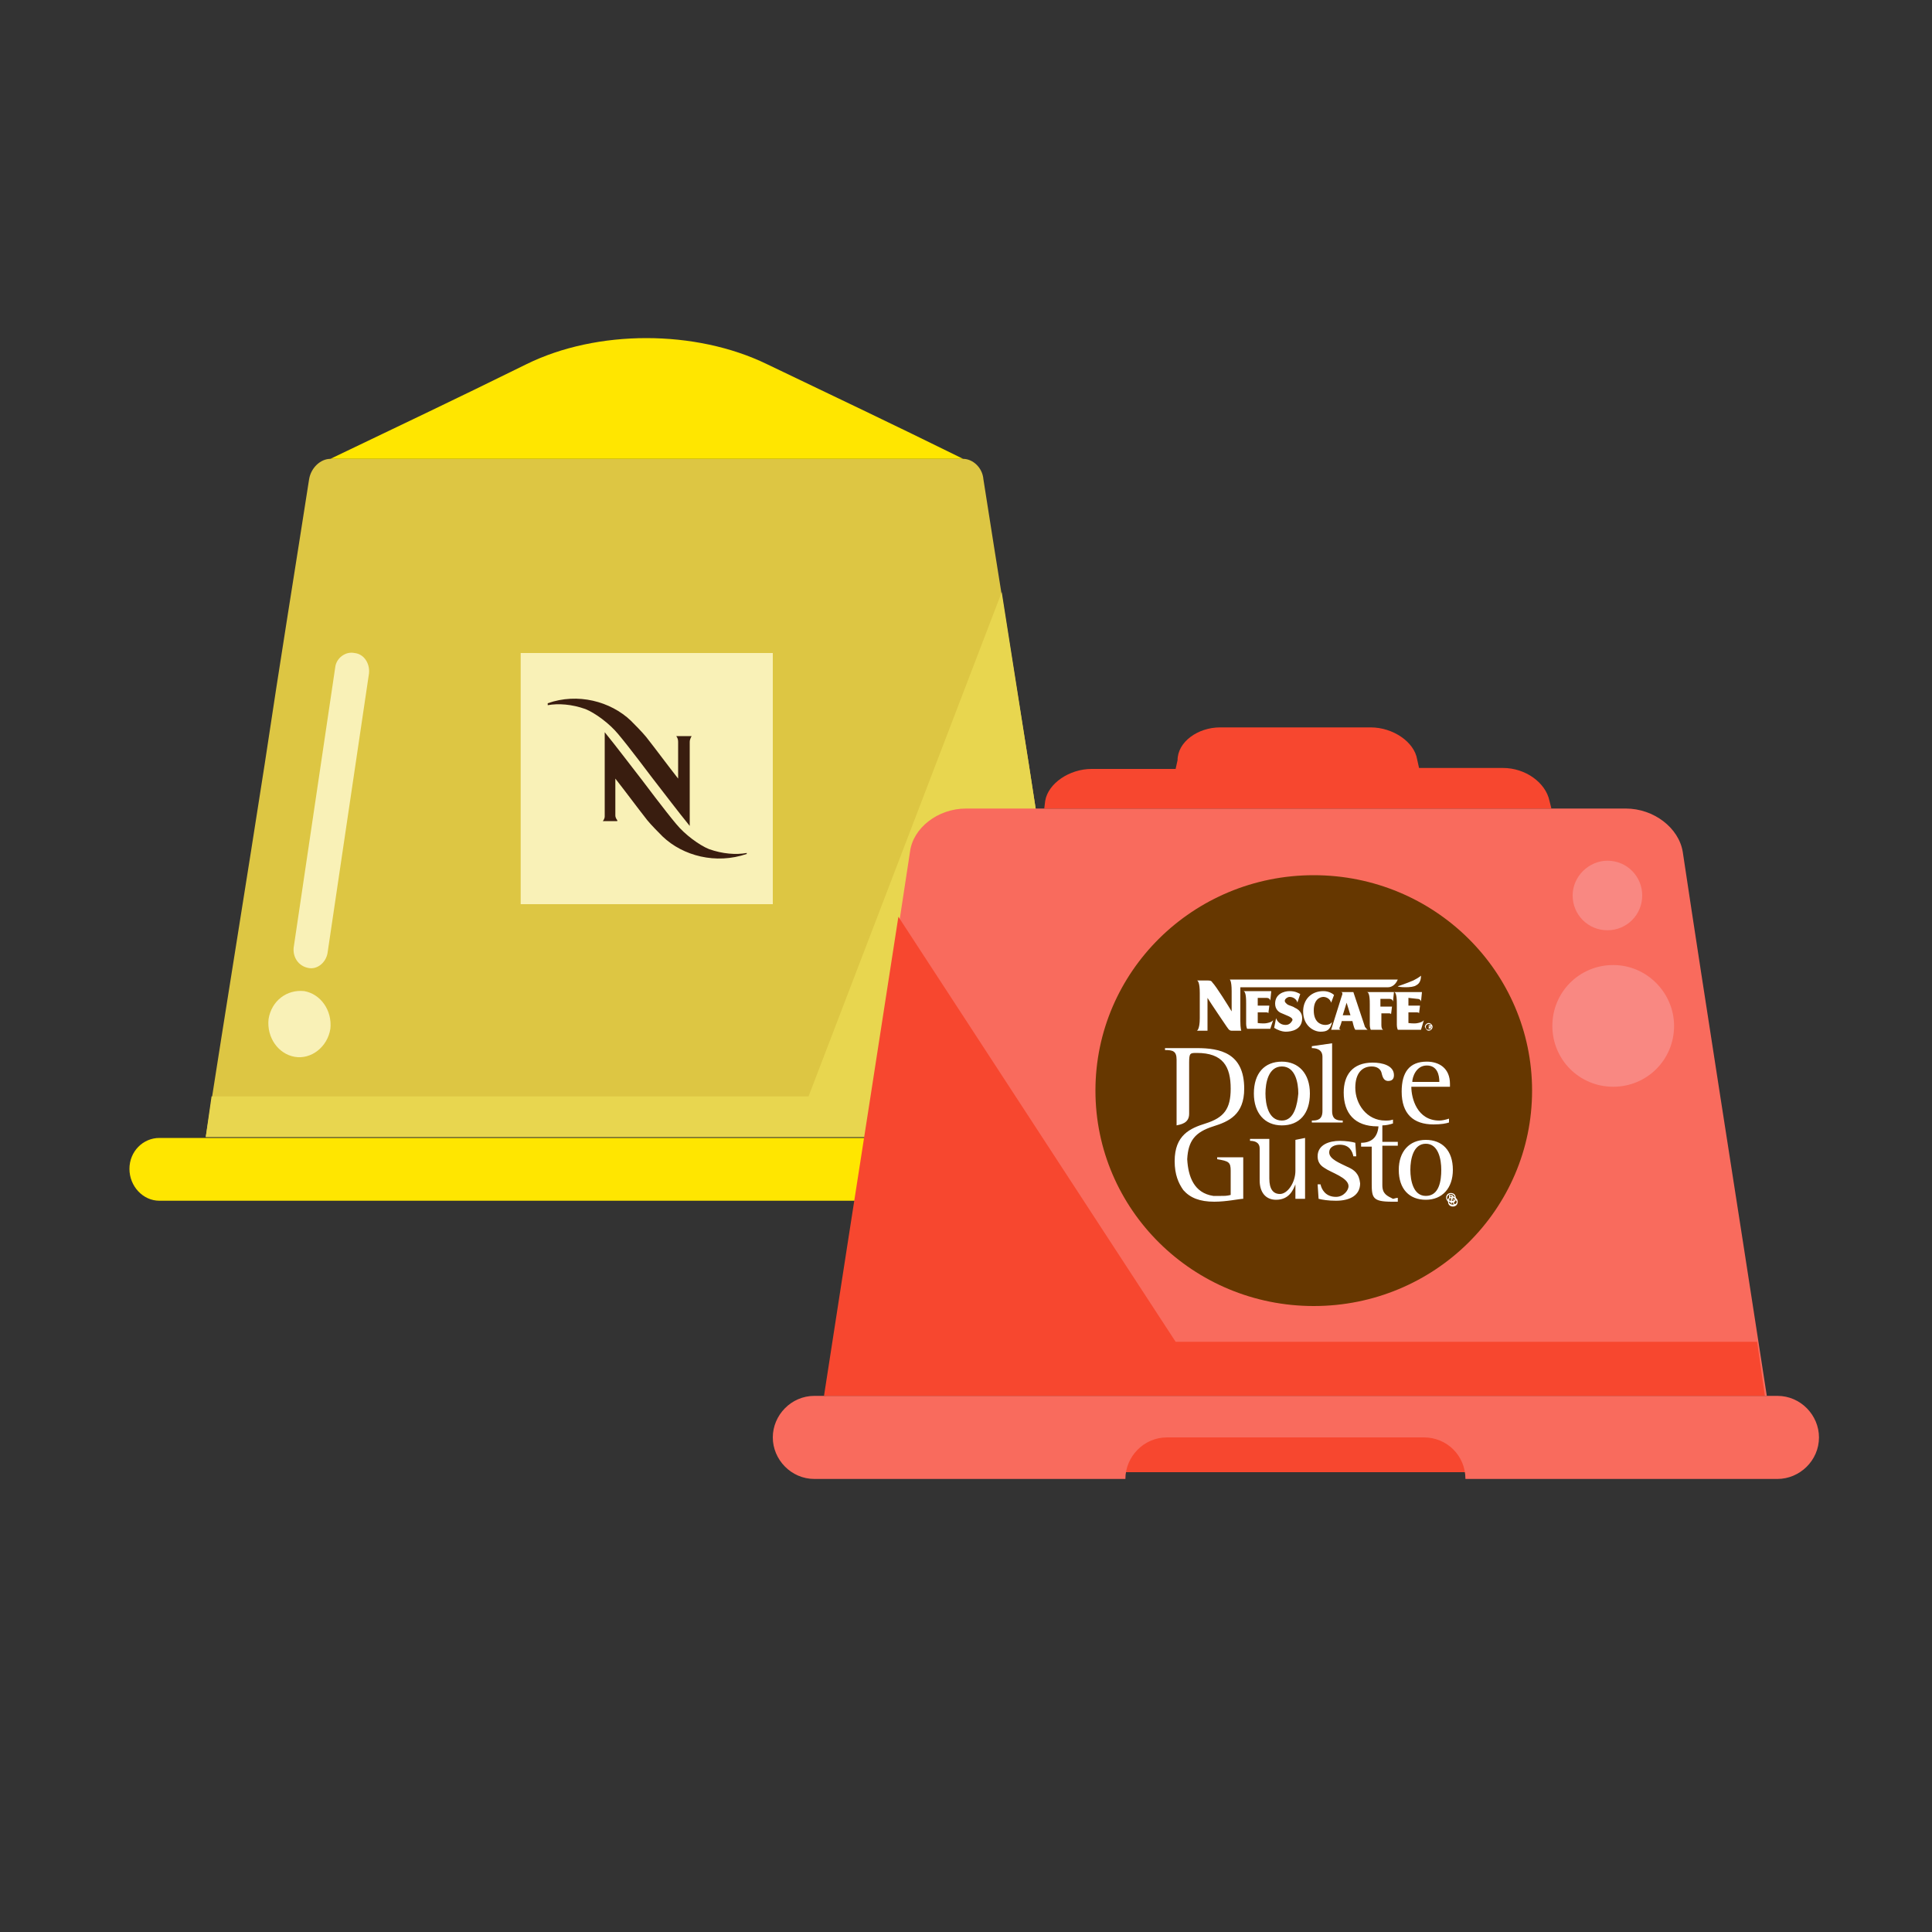
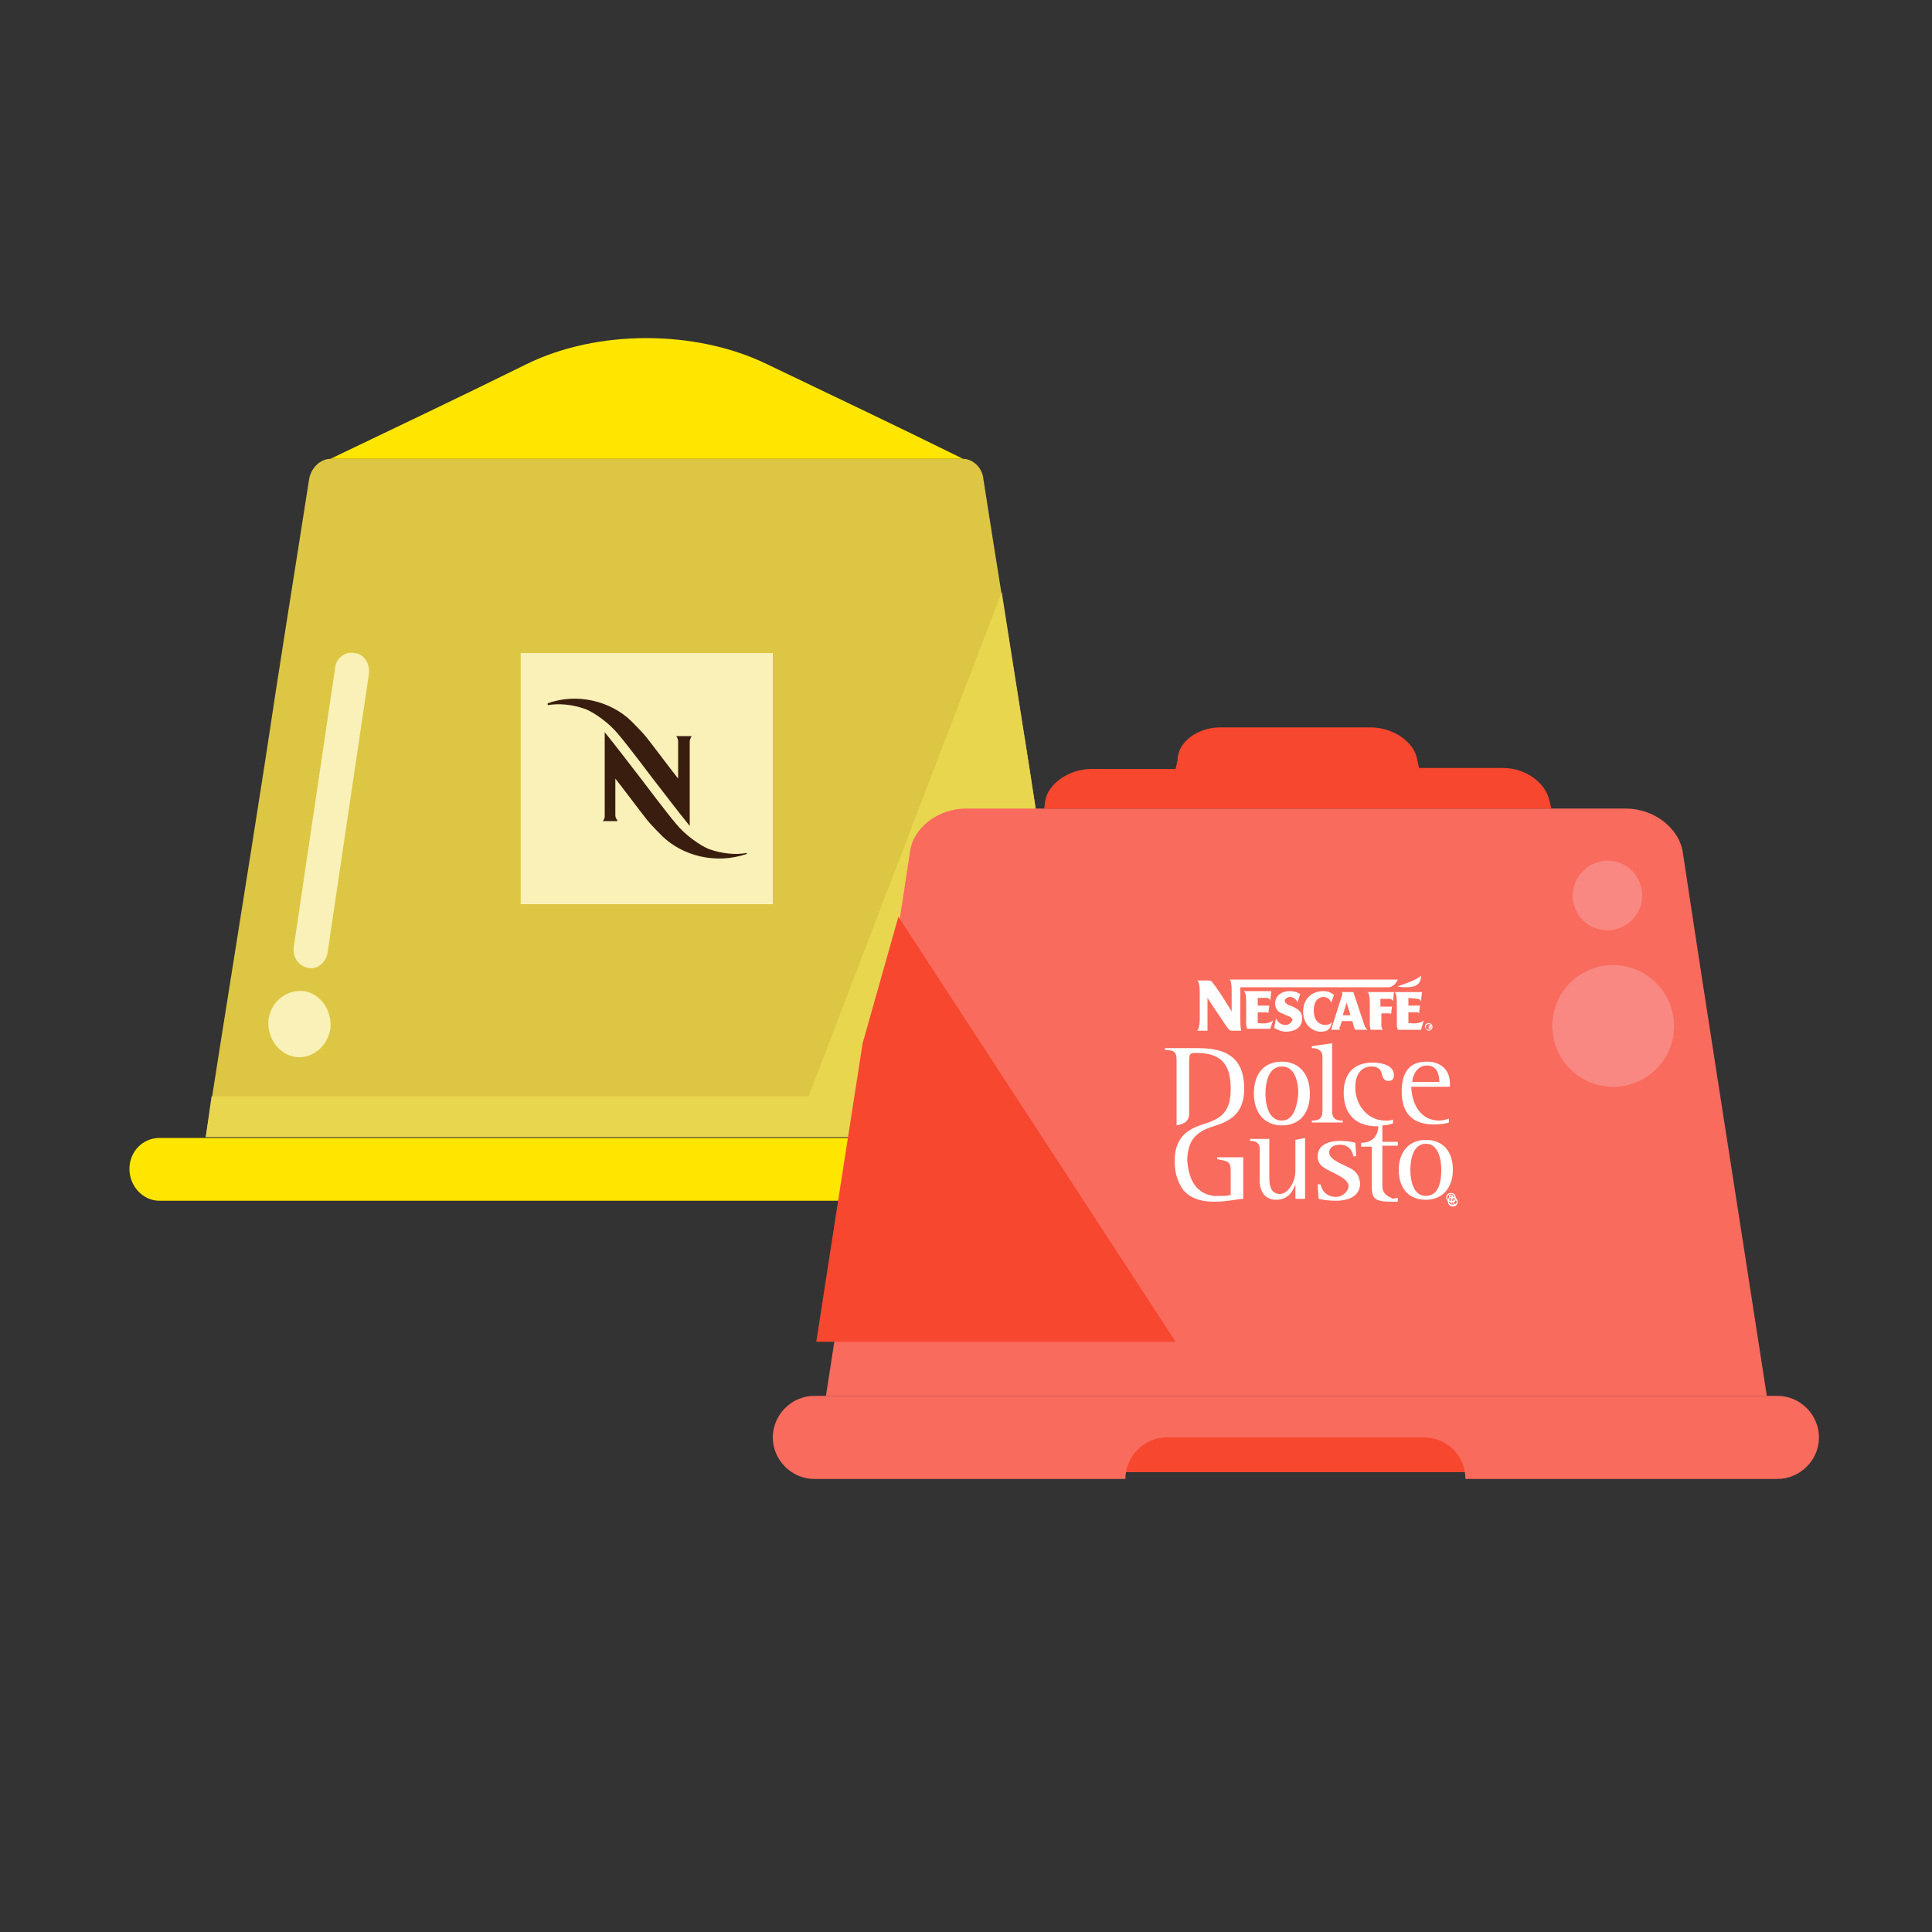
<svg xmlns="http://www.w3.org/2000/svg" version="1.1" x="0px" y="0px" viewBox="0 0 200 200" style="enable-background:new 0 0 200 200;" xml:space="preserve">
  <rect x="0" y="0" width="200" height="200" fill="#333333" stroke="none" />
  <style type="text/css">
	.st0{display:none;}
	.st1{display:inline;fill:#29768B;}
	.st2{display:inline;}
	.st3{fill:#7C7B7B;}
	.st4{opacity:0.5;fill:#525251;enable-background:new    ;}
	.st5{fill:#CECCCB;}
	.st6{fill:#A6D73E;}
	.st7{opacity:0.5;fill:#4D4C4C;enable-background:new    ;}
	.st8{fill:#188342;}
	.st9{fill:#F68838;}
	.st10{fill:#FCB941;}
	.st11{fill:#E22525;}
	.st12{fill:#F34136;}
	.st13{fill:#E7E7E7;}
	.st14{fill:#88C428;}
	.st15{fill:#A1C4E9;}
	.st16{fill:#FFCC67;}
	.st17{fill:#FFFFFF;}
	.st18{fill:#D72328;}
	.st19{fill:#E5E6E7;}
	.st20{fill:#4DA0D8;}
	.st21{fill:#525251;}
	.st22{fill:#448AB9;}
	.st23{fill:#E6E7E8;}
	.st24{fill:#333333;}
	.st25{fill:#3DADE0;}
	.st26{opacity:0.2;fill:#686969;}
	.st27{fill:#FFFFFF;enable-background:new    ;}
	.st28{enable-background:new    ;}
	.st29{fill:#E3E3E3;}
	.st30{fill:#B92A2D;}
	.st31{opacity:0.4;fill:#FFFFFF;enable-background:new    ;}
	.st32{fill:#DDB392;}
	.st33{fill:#ECC19C;}
	.st34{opacity:0.15;fill:#231F20;}
	.st35{opacity:0.1;}
	.st36{fill:#DDDDDC;}
	.st37{opacity:0.2;fill:#7C7B7B;enable-background:new    ;}
	.st38{opacity:0.5;}
	.st39{opacity:0.8;fill:#A6D73E;enable-background:new    ;}
	.st40{fill:#C8BA98;}
	.st41{fill:#B5A181;}
	.st42{fill:#A09071;}
	.st43{opacity:0.6;}
	.st44{fill:#C6C9CB;}
	.st45{fill-rule:evenodd;clip-rule:evenodd;fill:#C6C9CB;}
	.st46{fill:#C3996B;}
	.st47{fill:#FCE8D9;}
	.st48{fill:#1B75BB;}
	.st49{opacity:0.2;fill:#24231C;enable-background:new    ;}
	.st50{fill-rule:evenodd;clip-rule:evenodd;fill:#9B7C55;}
	.st51{fill:#9B7C55;}
	.st52{opacity:0.2;fill:#0F1211;enable-background:new    ;}
	.st53{fill:#FFFFFF;fill-opacity:0.505;}
	.st54{fill:#E3E3E3;enable-background:new    ;}
	.st55{fill:#86BE57;}
	.st56{fill:#74A44C;}
	.st57{opacity:5.000000e-02;fill:#333333;}
	.st58{fill:#1A70B6;}
	.st59{fill:#F6C59E;}
	.st60{fill:#503448;}
	.st61{fill:#E42D2D;}
	.st62{fill:#7F3A26;}
	.st63{fill:#C98679;}
	.st64{fill:#F4B78E;}
	.st65{fill:#B97E64;}
	.st66{fill:#A56E56;}
	.st67{fill:#F3D9D4;}
	.st68{fill:#D28D75;}
	.st69{fill:#F8E5DF;}
	.st70{fill:#F2D2CA;}
	.st71{fill:#916036;}
	.st72{fill:#EBC5BD;}
	.st73{fill:#EA6C07;}
	.st74{fill:#E33C17;}
	.st75{fill:#FCAF3A;}
	.st76{fill:#E7C7BA;}
	.st77{fill:#8F5F40;}
	.st78{fill:#8DA8A4;}
	.st79{fill:#929992;}
	.st80{fill:#914427;}
	.st81{fill:#3BA4C3;}
	.st82{fill:#B38659;}
	.st83{fill:#7C427C;}
	.st84{fill:#9B479A;}
	.st85{fill:#BE1E2D;}
	.st86{fill:#F0AE74;}
	.st87{opacity:0.43;fill:#DC9964;}
	.st88{opacity:0.43;}
	.st89{fill:#DC9964;}
	.st90{fill:#F6E2CA;}
	.st91{opacity:9.000000e-02;}
	.st92{fill:#FEEE36;}
	.st93{fill:#FFCA08;}
	.st94{fill:#F09D00;}
	.st95{fill:#FFEE34;}
	.st96{opacity:0.15;}
	.st97{opacity:5.000000e-02;}
	.st98{fill:#D8DFE1;}
	.st99{fill:#7A97AB;}
	.st100{fill:#4E738A;}
	.st101{fill:#A5BAC9;}
	.st102{fill:#CFDDBB;}
	.st103{fill:#FF8300;}
	.st104{fill:#AF3428;}
	.st105{fill:#666768;}
	.st106{fill:#4D4C4C;}
	.st107{fill-rule:evenodd;clip-rule:evenodd;}
	.st108{fill-rule:evenodd;clip-rule:evenodd;fill:#FFCA33;}
	.st109{fill:#FFFFFF;fill-opacity:0.583;}
	.st110{fill:#A6A8AB;}
	.st111{fill:#2D2D2D;}
	.st112{fill:#BE232B;}
	.st113{fill-rule:evenodd;clip-rule:evenodd;fill:#4D4C4C;}
	.st114{fill:none;stroke:#929497;stroke-width:0.129;stroke-linecap:round;stroke-miterlimit:2.892;}
	.st115{fill-opacity:0.173;}
	.st116{fill:#C7CBD5;}
	.st117{fill-rule:evenodd;clip-rule:evenodd;fill:#929497;}
	.st118{fill:#B4B4B4;}
	.st119{opacity:0.2;fill:#141411;enable-background:new    ;}
	.st120{opacity:0.15;fill:#1C1818;enable-background:new    ;}
	.st121{opacity:0.9;fill:#FFFFFF;enable-background:new    ;}
	.st122{fill:#FDD700;}
	.st123{fill:#B36C00;}
	.st124{fill:#D18F29;}
	.st125{fill:#29768A;}
	.st126{fill:#CFCCCC;}
	.st127{fill:#A9A8A7;}
	.st128{fill:#989898;}
	.st129{fill:#686969;}
	.st130{fill:#F68637;}
	.st131{opacity:0.35;fill:#1C1717;enable-background:new    ;}
	.st132{fill:none;stroke:#FCB941;stroke-width:0.348;stroke-miterlimit:2.989;}
	.st133{fill:none;stroke:#FFCC67;stroke-width:0.477;stroke-miterlimit:2.989;}
	.st134{opacity:0.75;fill:#E2E2E1;enable-background:new    ;}
	.st135{opacity:0.15;enable-background:new    ;}
	.st136{fill:#A87C4F;}
	.st137{fill:none;stroke:#FCB941;stroke-width:0.248;stroke-miterlimit:2.671;}
	.st138{fill:none;stroke:#FFCC67;stroke-width:0.34;stroke-miterlimit:2.671;}
	.st139{fill:#51BAE6;}
	.st140{fill:#E2E2E1;}
	.st141{opacity:0.5;fill:#FFFFFF;enable-background:new    ;}
	.st142{fill:#CFCCB7;}
	.st143{fill:#F2F2F2;}
	.st144{fill:#DA9843;}
	.st145{fill:#9A1E27;}
	.st146{fill:#D7D4BD;}
	.st147{fill-rule:evenodd;clip-rule:evenodd;fill:#7C427C;}
	.st148{fill-rule:evenodd;clip-rule:evenodd;fill:#333333;}
	.st149{fill-rule:evenodd;clip-rule:evenodd;fill:#9B479A;}
	.st150{fill-rule:evenodd;clip-rule:evenodd;fill:#566C35;}
	.st151{fill-rule:evenodd;clip-rule:evenodd;fill:#8DBF44;}
	.st152{fill:#A02023;}
	.st153{fill-rule:evenodd;clip-rule:evenodd;fill:#566F32;}
	.st154{fill:#E3B4D3;}
	.st155{fill:#C098B8;}
	.st156{fill:#CCEAE9;}
	.st157{fill:#167038;}
	.st158{fill:#1C65A0;}
	.st159{fill:#DDDBDB;}
	.st160{fill:#EAEAEA;}
	.st161{fill:#E2C87F;}
	.st162{fill:#FFEFAE;}
	.st163{fill:#356842;}
	.st164{fill:#EF6262;}
	.st165{opacity:0.5;fill:#DDDCDB;}
	.st166{fill:#878684;}
	.st167{fill:#DDCB80;}
	.st168{fill:#EFDC8F;}
	.st169{fill:#664A12;}
	.st170{fill:#513908;}
	.st171{fill:#94C947;}
	.st172{fill:#C3EA7D;}
	.st173{fill:#62822B;}
	.st174{fill:#D3061A;}
	.st175{fill:#2DBAF1;}
	.st176{fill:#D1D3D4;}
	.st177{fill:none;}
	.st178{fill:#BCBEC0;}
	.st179{fill:#87BC56;}
	.st180{fill:#C4F993;}
	.st181{fill:#AFE47E;}
	.st182{fill:#C6C6BE;}
	.st183{fill:#E4E4E0;}
	.st184{fill:#EEEEEB;}
	.st185{fill:#EEE8C8;}
	.st186{fill:#805D3C;}
	.st187{fill:#743722;}
	.st188{fill:#743822;}
	.st189{fill-rule:evenodd;clip-rule:evenodd;fill:#4E190F;stroke:#4E190F;stroke-width:2;stroke-miterlimit:10;}
	.st190{fill:none;stroke:#4BE2E2;stroke-width:5;stroke-miterlimit:10;}
	.st191{fill:#C5FCFA;}
	.st192{fill:#4BE2E2;}
	.st193{fill:#2FCAF4;}
	.st194{fill:#F7CD79;}
	.st195{fill:#A2E8F9;}
	.st196{fill:#FCE6A9;}
	.st197{fill:#909999;}
	.st198{fill:#DFE4ED;}
	.st199{fill:#FCB4B4;}
	.st200{fill:#FF9B9B;}
	.st201{fill:#FF8282;}
	.st202{fill:#E05555;}
	.st203{fill-rule:evenodd;clip-rule:evenodd;fill:#6CD34A;}
	.st204{fill-rule:evenodd;clip-rule:evenodd;fill:#94ED77;}
	.st205{fill-rule:evenodd;clip-rule:evenodd;fill:#75E256;}
	.st206{fill-rule:evenodd;clip-rule:evenodd;fill:#D1F4C3;}
	.st207{fill-rule:evenodd;clip-rule:evenodd;fill:#391D0F;}
	.st208{fill-rule:evenodd;clip-rule:evenodd;fill:#BD7742;}
	.st209{fill-rule:evenodd;clip-rule:evenodd;fill:#D08A56;}
	.st210{fill-rule:evenodd;clip-rule:evenodd;fill:#AA632E;}
	.st211{fill-rule:evenodd;clip-rule:evenodd;fill:#D09871;}
	.st212{fill:#663700;}
	.st213{fill-rule:evenodd;clip-rule:evenodd;fill:#FFE600;}
	.st214{fill-rule:evenodd;clip-rule:evenodd;fill:#DDC643;}
	.st215{fill-rule:evenodd;clip-rule:evenodd;fill:#E8D64F;}
	.st216{fill-rule:evenodd;clip-rule:evenodd;fill:#F9F1B7;}
	.st217{fill-rule:evenodd;clip-rule:evenodd;fill:#F7472F;}
	.st218{fill-rule:evenodd;clip-rule:evenodd;fill:#F96B5D;}
	.st219{fill-rule:evenodd;clip-rule:evenodd;fill:#F98882;}
</style>
  <g id="azzurro_sito" class="st0">
</g>
  <g id="illu">
</g>
  <g id="altro">
    <path class="st213" d="M117.4,124.3H16.5c-1.7,0-3.1-1.5-3.1-3.3l0,0c0-1.8,1.4-3.2,3.1-3.2h100.9c1.7,0,3.1,1.5,3.1,3.2l0,0   C120.5,122.8,119.1,124.3,117.4,124.3L117.4,124.3z" />
    <path class="st214" d="M112.6,117.7c-15.2,0-30.4,0-45.6,0c-15.2,0-30.5,0-45.7,0c2.2-14.1,4.3-27,6.1-38.6   C29,68.4,30.6,58.6,32,49.6c0.2-1.2,1.2-2.1,2.2-2.1c10.9,0,21.8,0,32.7,0c10.9,0,21.8,0,32.8,0c1,0,2,0.9,2.1,2.1   c1.4,9,3,18.8,4.7,29.5C108.3,90.8,110.3,103.6,112.6,117.7L112.6,117.7z" />
    <path class="st215" d="M112.6,117.7c-15.2,0-30.4,0-45.6,0c-15.2,0-30.5,0-45.7,0l0.6-4.2h61.8l20-52.2l2.8,17.8   C108.3,90.8,110.3,103.6,112.6,117.7L112.6,117.7z" />
    <path class="st213" d="M79.4,37.7c7.5,3.6,12.8,6.1,20.3,9.8c-10.9,0-21.8,0-32.8,0c-10.9,0-21.8,0-32.7,0   c7.5-3.6,12.8-6.1,20.3-9.8C61.8,34.1,72,34.1,79.4,37.7L79.4,37.7z" />
    <path class="st216" d="M31.9,100.2L31.9,100.2c-1-0.2-1.6-1.1-1.5-2.1l4.3-29c0.1-1,1.1-1.7,2-1.5l0,0c1,0.1,1.6,1.1,1.5,2.1   l-4.3,29C33.7,99.7,32.8,100.4,31.9,100.2L31.9,100.2z M30.5,109.4c-1.7-0.3-2.9-2-2.7-3.9c0.3-1.9,1.9-3.1,3.7-2.9   c1.7,0.3,2.9,2,2.7,3.9C33.9,108.4,32.2,109.7,30.5,109.4L30.5,109.4z" />
    <polygon class="st216" points="53.9,67.6 80,67.6 80,93.6 53.9,93.6 53.9,67.6  " />
    <path class="st207" d="M70,76.2c0,0,0.2,0.2,0.2,0.6v3.8c-1.1-1.4-2.2-2.9-3.3-4.3c-0.4-0.5-1.3-1.4-1.6-1.7   c-2.1-2-5.5-2.9-8.6-1.8V73c1.1-0.2,2.5-0.1,3.9,0.4c1,0.4,2.5,1.5,3.4,2.6c1.1,1.3,3.5,4.5,3.5,4.5c1.4,1.8,2.6,3.4,3.9,5v-8.7   c0-0.3,0.2-0.6,0.2-0.6H70L70,76.2z" />
    <path class="st207" d="M63.9,84.9c0,0-0.2-0.2-0.2-0.5v-3.8c1.1,1.4,2.2,2.9,3.3,4.3c0.4,0.5,1.3,1.4,1.6,1.7   c2.1,2,5.5,2.9,8.7,1.8v-0.1c-1.1,0.2-2.5,0.1-3.9-0.4c-1-0.4-2.5-1.5-3.4-2.6c-1.1-1.3-3.5-4.5-3.5-4.5c-1.4-1.8-2.6-3.4-3.9-5   v8.7c0,0.3-0.2,0.5-0.2,0.5H63.9L63.9,84.9z" />
    <g>
      <rect x="109.6" y="148.3" class="st217" width="49.1" height="4.1" />
      <path class="st218" d="M84.3,144.5h99.7c2.4,0,4.3,2,4.3,4.3l0,0c0,2.4-2,4.3-4.3,4.3h-32.3l0,0c0-2.4-1.9-4.3-4.3-4.3h-26.6    c-2.4,0-4.3,2-4.3,4.3l0,0H84.3c-2.4,0-4.3-2-4.3-4.3l0,0C80,146.5,81.9,144.5,84.3,144.5L84.3,144.5z" />
      <path class="st218" d="M100,83.7c11.3,0,22.7,0,34.1,0c11.4,0,22.8,0,34.2,0c2.9,0,5.5,2,5.9,4.5c1.2,8,2.5,16.4,3.9,25.4    c1.5,9.6,3.1,19.9,4.8,30.9c-16.2,0-32.5,0-48.7,0c-16.2,0-32.5,0-48.7,0c1.7-11,3.3-21.3,4.8-30.9c1.4-9,2.7-17.5,3.9-25.4    C94.5,85.7,97.1,83.7,100,83.7L100,83.7z" />
-       <path class="st217" d="M181.9,138.9l0.8,5.6c-16.2,0-32.5,0-48.7,0c-16.2,0-32.5,0-48.7,0c1.7-11,3.3-21.3,4.8-30.9L93,94.9    l28.7,44H181.9z" />
+       <path class="st217" d="M181.9,138.9c-16.2,0-32.5,0-48.7,0c-16.2,0-32.5,0-48.7,0c1.7-11,3.3-21.3,4.8-30.9L93,94.9    l28.7,44H181.9z" />
      <path class="st217" d="M126.3,75.3c18.4,0-2.9,0,15.6,0c2.3,0,4.5,1.5,4.8,3.3l0.2,0.9h8.7c2.3,0,4.4,1.5,4.8,3.4l0.2,0.8h-26.3    h-26.2l0.1-0.8c0.3-1.8,2.5-3.3,4.8-3.3h8.7l0.2-0.9C121.9,76.8,124,75.3,126.3,75.3L126.3,75.3z" />
      <path class="st219" d="M166.4,89.1c2,0,3.6,1.6,3.6,3.6c0,2-1.6,3.6-3.6,3.6c-2,0-3.6-1.6-3.6-3.6    C162.8,90.7,164.5,89.1,166.4,89.1L166.4,89.1z M167,99.9c3.5,0,6.3,2.9,6.3,6.3c0,3.5-2.8,6.3-6.3,6.3c-3.5,0-6.3-2.8-6.3-6.3    C160.7,102.7,163.5,99.9,167,99.9L167,99.9z" />
    </g>
    <g>
-       <path class="st212" d="M158.6,112.9c0,12.3-10.1,22.3-22.6,22.3c-12.5,0-22.6-10-22.6-22.3c0-12.3,10.1-22.3,22.6-22.3    C148.5,90.6,158.6,100.6,158.6,112.9" />
      <path class="st17" d="M125.6,116.6c1.6-0.5,3.2-1.2,3.2-3.9c0-3.7-2.5-4.2-4.9-4.2h-3.3v0.2c0.8,0,1.2,0.1,1.2,1l0,6.8    c0.4-0.1,1.3-0.2,1.3-1.2v-5.3c0-1,0.1-1,0.8-1c2.7,0,3.5,1.4,3.5,3.7c0,2.1-0.7,3-2.6,3.6c-1.6,0.5-3.2,1.2-3.2,3.9    c0,1.4,0.4,2.3,0.9,3c0.7,0.8,1.7,1.2,3.2,1.2c1.3,0,2.6-0.3,3-0.3v-4.3H126v0.2c1.2,0.2,1.4,0.3,1.4,1.2v2.5    c-0.4,0.1-0.6,0.1-1,0.1v0c-0.3,0-0.6,0-0.8,0c-2-0.3-2.6-2-2.7-3.8C123,118.1,123.7,117.2,125.6,116.6 M147.6,123.8    c-1.3,0-1.6-1.6-1.6-2.7c0-1.1,0.3-2.7,1.6-2.7c1.3,0,1.6,1.6,1.6,2.7C149.2,122.2,149,123.8,147.6,123.8 M147.6,118    c-1.7,0-2.8,1.2-2.8,3.1c0,2,1.1,3.1,2.8,3.1c1.7,0,2.8-1.2,2.8-3.1C150.4,119.1,149.3,118,147.6,118 M143.1,122.7v-4.1h1.6v-0.4    h-1.6v-1.7c0.4,0,0.8-0.1,1.1-0.2v-0.4c-0.3,0.1-0.5,0.1-0.8,0.1c-1.9,0-3.1-1.7-3.1-3.4c0-1.5,0.7-2.2,1.7-2.2    c0.6,0,0.9,0.3,1,0.6c0.1,0.4,0.2,0.9,0.7,0.9c0.4,0,0.6-0.2,0.6-0.6c0-1-1.2-1.3-2.2-1.3c-2.1,0-3,1.3-3,3.1    c0,2.1,1.1,3.5,3.5,3.5c0,0,0,0,0.1,0c-0.1,1.2-0.8,1.7-1.8,1.7v0.4h1.1v3.8c0,1.5,0.1,1.9,2.1,1.9c0.2,0,0.4,0,0.6,0v-0.4    c-0.2,0-0.4,0.1-0.5,0.1C143.6,123.8,143.1,123.6,143.1,122.7 M139.5,120.8c-0.8-0.4-1.9-0.8-1.9-1.5c0-0.6,0.6-0.8,1.1-0.8    c1,0,1.3,0.7,1.4,1.2h0.3l-0.1-1.4c-0.3-0.1-1-0.2-1.6-0.2c-1.1,0-2.3,0.4-2.3,1.6c0,0.5,0.2,0.9,0.7,1.2c0.7,0.5,2.5,1,2.5,1.9    c0,0.4-0.5,1.1-1.3,1.1c-1.1,0-1.5-0.8-1.6-1.3h-0.3l0.1,1.5c0.4,0.1,1,0.2,1.8,0.2c1.5,0,2.5-0.6,2.5-1.8    C140.7,121.5,140.2,121.1,139.5,120.8 M139,116c-0.6,0-1.1-0.1-1.1-1v-7l-2.1,0.3v0.2c0.4,0,1.1,0.1,1.1,0.9v5.6    c0,0.9-0.5,1-1.1,1v0.2h3.2V116z M134.1,118l0,3.2c0,1.2-0.8,2.4-1.6,2.4c-0.7,0-1.1-0.5-1.1-1.6v-4.1l-2,0v0.2c0.4,0,1,0.1,1,0.8    v3.3c0,1.2,0.6,2,1.7,2c1.4,0,1.8-1.1,2-1.6h0v1.5l1,0l0-6.3L134.1,118z M149,112h-2.8c0-0.5,0.4-1.7,1.5-1.7    C148.8,110.3,149,111.3,149,112 M145.1,113c0,2.3,1.2,3.4,3.3,3.4c0.8,0,1.3-0.1,1.6-0.2v-0.4c-0.3,0.1-0.7,0.2-1,0.2    c-2.3,0-2.9-2.3-2.9-3.5h4v-0.3c0-1.6-1.1-2.3-2.4-2.3C145.9,109.9,145.1,111,145.1,113 M132.7,116c-1.4,0-1.7-1.7-1.7-2.8    c0-1.1,0.3-2.8,1.7-2.8c1.4,0,1.7,1.7,1.7,2.8C134.3,114.3,134,116,132.7,116 M132.7,109.9c-1.8,0-2.9,1.2-2.9,3.3    c0,2,1.1,3.3,2.9,3.3c1.8,0,2.9-1.2,2.9-3.3C135.6,111.1,134.4,109.9,132.7,109.9 M147.9,106.2L147.9,106.2c0.2,0,0.2,0,0.2,0    C148,106.3,148,106.3,147.9,106.2L147.9,106.2L147.9,106.2z M147.9,106.3L147.9,106.3l0.2,0.2h0.1l-0.1-0.2c0,0,0.1,0,0.1-0.1    c0-0.1,0-0.1-0.1-0.1h-0.2v0.4h0.1V106.3z M137,103.2c0.3,0,0.7,0.2,0.8,0.6l0,0l0.3-0.8c-0.1-0.1-0.5-0.4-1.1-0.4    c-1.3,0-2.1,0.9-2.1,2.1c0,1.5,1.1,2.1,1.8,2.1c0.7,0,1-0.2,1.2-1l0,0c0,0-0.2,0.3-0.7,0.3c-0.5,0-1.2-0.3-1.2-1.5    C136,103.4,136.7,103.2,137,103.2 M133.1,106.1c-0.8,0-1-0.7-1-0.7l0,0l-0.2,1c0.3,0.2,0.8,0.4,1.2,0.4c0.6,0,1.7-0.2,1.7-1.4    c0-0.3-0.1-0.8-0.8-1.1c-0.1-0.1-0.5-0.2-0.7-0.3c-0.1-0.1-0.3-0.2-0.3-0.4c0-0.2,0.3-0.4,0.5-0.4c0.5,0,0.8,0.4,0.8,0.6l0,0    l0.3-0.9c-0.2-0.1-0.5-0.3-1.1-0.3c-0.6,0-1.5,0.3-1.5,1.3c0,0.6,0.4,0.9,0.7,1c0.2,0.1,0.5,0.2,0.7,0.3c0.2,0.1,0.4,0.2,0.4,0.4    C133.7,105.8,133.5,106.1,133.1,106.1 M146.7,103.4c0.4,0,0.4,0.3,0.4,0.3h0l0.1-1h-2.9v0c0.3,0,0.3,0.9,0.3,1.3v2.1    c0,0.3,0.1,0.5,0.1,0.5h2.4l0.3-1l0,0c0,0-0.1,0.2-0.6,0.3c-0.4,0.1-1,0-1,0v-1.1l0.9,0c0.2,0,0.2,0.1,0.2,0.1h0l0.1-0.8l-1.2,0    v-0.8L146.7,103.4z M143.8,103.4c0.4,0,0.4,0.3,0.4,0.3h0l0.1-1h-2.8v0c0.3,0,0.3,0.9,0.3,1.3v2.1c0,0.3,0.1,0.5,0.1,0.5h1.3v0    c0,0-0.2,0-0.2-0.5v-1.2c0.1,0,0.6,0,0.8,0c0.2,0,0.2,0.1,0.2,0.1h0l0.1-0.8l-1.2,0v-0.8L143.8,103.4z M139.4,103.8l0.4,1.3H139    L139.4,103.8z M138.9,105.7h1.1l0.1,0.4c0.1,0.4,0.2,0.5,0.2,0.5h1.3v0c-0.1,0-0.2-0.2-0.3-0.3l-1.2-3.6h-1.3v0    c0.2,0,0.2,0.2,0.1,0.4l-1.1,3.5h1v0c-0.1,0-0.2-0.1-0.1-0.3C138.8,106.1,138.9,105.7,138.9,105.7 M131.8,105.6L131.8,105.6    c0,0-0.1,0.2-0.6,0.3c-0.4,0.1-1,0-1,0v-1.1l0.9,0c0.2,0,0.2,0.1,0.2,0.1h0l0.1-0.8l-1.2,0v-0.8l0.9,0c0.4,0,0.4,0.3,0.4,0.3h0    l0.1-1h-2.9v0c0.3,0,0.3,0.9,0.3,1.3v2.1c0,0.3,0.1,0.5,0.1,0.5h2.4L131.8,105.6z M125,106.5l0-3.2c0.3,0.5,2,3,2,3    c0.1,0.1,0.2,0.4,0.5,0.4h1c0,0-0.1-0.2-0.1-1v-3.5h15.3c0.2,0,0.7-0.1,1-0.8l0,0c0,0-0.1,0-0.2,0h-17.2v0c0,0,0.2,0.1,0.2,1.2    l0,2.1c-0.3-0.5-1.6-2.6-2-3c-0.1-0.2-0.3-0.2-0.5-0.2h-1.1v0c0.1,0,0.3,0.2,0.3,1.3v2.6c0,1.2-0.3,1.3-0.3,1.3v0h1.1    C125,106.6,125,106.6,125,106.5 M147.9,106c0.2,0,0.3,0.1,0.3,0.3c0,0.2-0.1,0.3-0.3,0.3c-0.2,0-0.3-0.1-0.3-0.3    C147.6,106.1,147.8,106,147.9,106 M147.9,106.7c0.2,0,0.4-0.2,0.4-0.4c0-0.2-0.2-0.4-0.4-0.4c-0.2,0-0.4,0.2-0.4,0.4    C147.6,106.5,147.7,106.7,147.9,106.7 M146.6,102c0.4-0.2,0.5-0.6,0.5-1l0,0c0,0-0.2,0.2-0.8,0.5c-0.7,0.3-1.6,0.6-1.6,0.6v0    C144.7,102.2,146.2,102.3,146.6,102 M150.4,124.7c-0.2,0-0.4-0.1-0.4-0.3c0.1,0,0.1,0.1,0.2,0.1v0.1h0.1v-0.1c0,0,0.1,0,0.1,0    l0.1,0.2h0.1l-0.1-0.2c0.1-0.1,0.2-0.2,0.2-0.3c0,0.1,0.1,0.1,0.1,0.2C150.8,124.6,150.6,124.7,150.4,124.7 M150,124.1v0.1h0.1    L150,124.1l0.2-0.1l0,0h0v0.3c-0.1,0-0.2,0-0.2-0.1C150,124.2,150,124.2,150,124.1 M149.8,124c0-0.2,0.2-0.4,0.4-0.4    c0.2,0,0.3,0.1,0.4,0.3c-0.1,0-0.1,0-0.2-0.1c0-0.1-0.1-0.1-0.2-0.1H150v0.3c-0.1,0.1-0.1,0.1-0.1,0.2    C149.9,124.2,149.8,124.1,149.8,124 M150.4,124.1L150.4,124.1L150.4,124.1c-0.1-0.1,0-0.1,0-0.1c0.1,0,0.1,0,0.2,0.1    c0,0.1,0,0.1,0,0.2C150.5,124.1,150.5,124.1,150.4,124.1 M150.1,123.9v-0.1h0.1c0,0,0.1,0,0.1,0.1    C150.3,123.9,150.2,123.9,150.1,123.9 M150.3,124.2L150.3,124.2l0.1,0L150.3,124.2L150.3,124.2c0.1-0.1,0.2,0,0.2,0    c0,0,0,0.1-0.1,0.1h-0.1V124.2z M150.7,124c0-0.3-0.2-0.5-0.5-0.5c-0.3,0-0.5,0.2-0.5,0.5c0,0.1,0.1,0.3,0.2,0.4c0,0,0,0,0,0    c0,0.3,0.2,0.5,0.5,0.5c0.3,0,0.5-0.2,0.5-0.5C150.9,124.2,150.8,124.1,150.7,124" />
    </g>
  </g>
</svg>